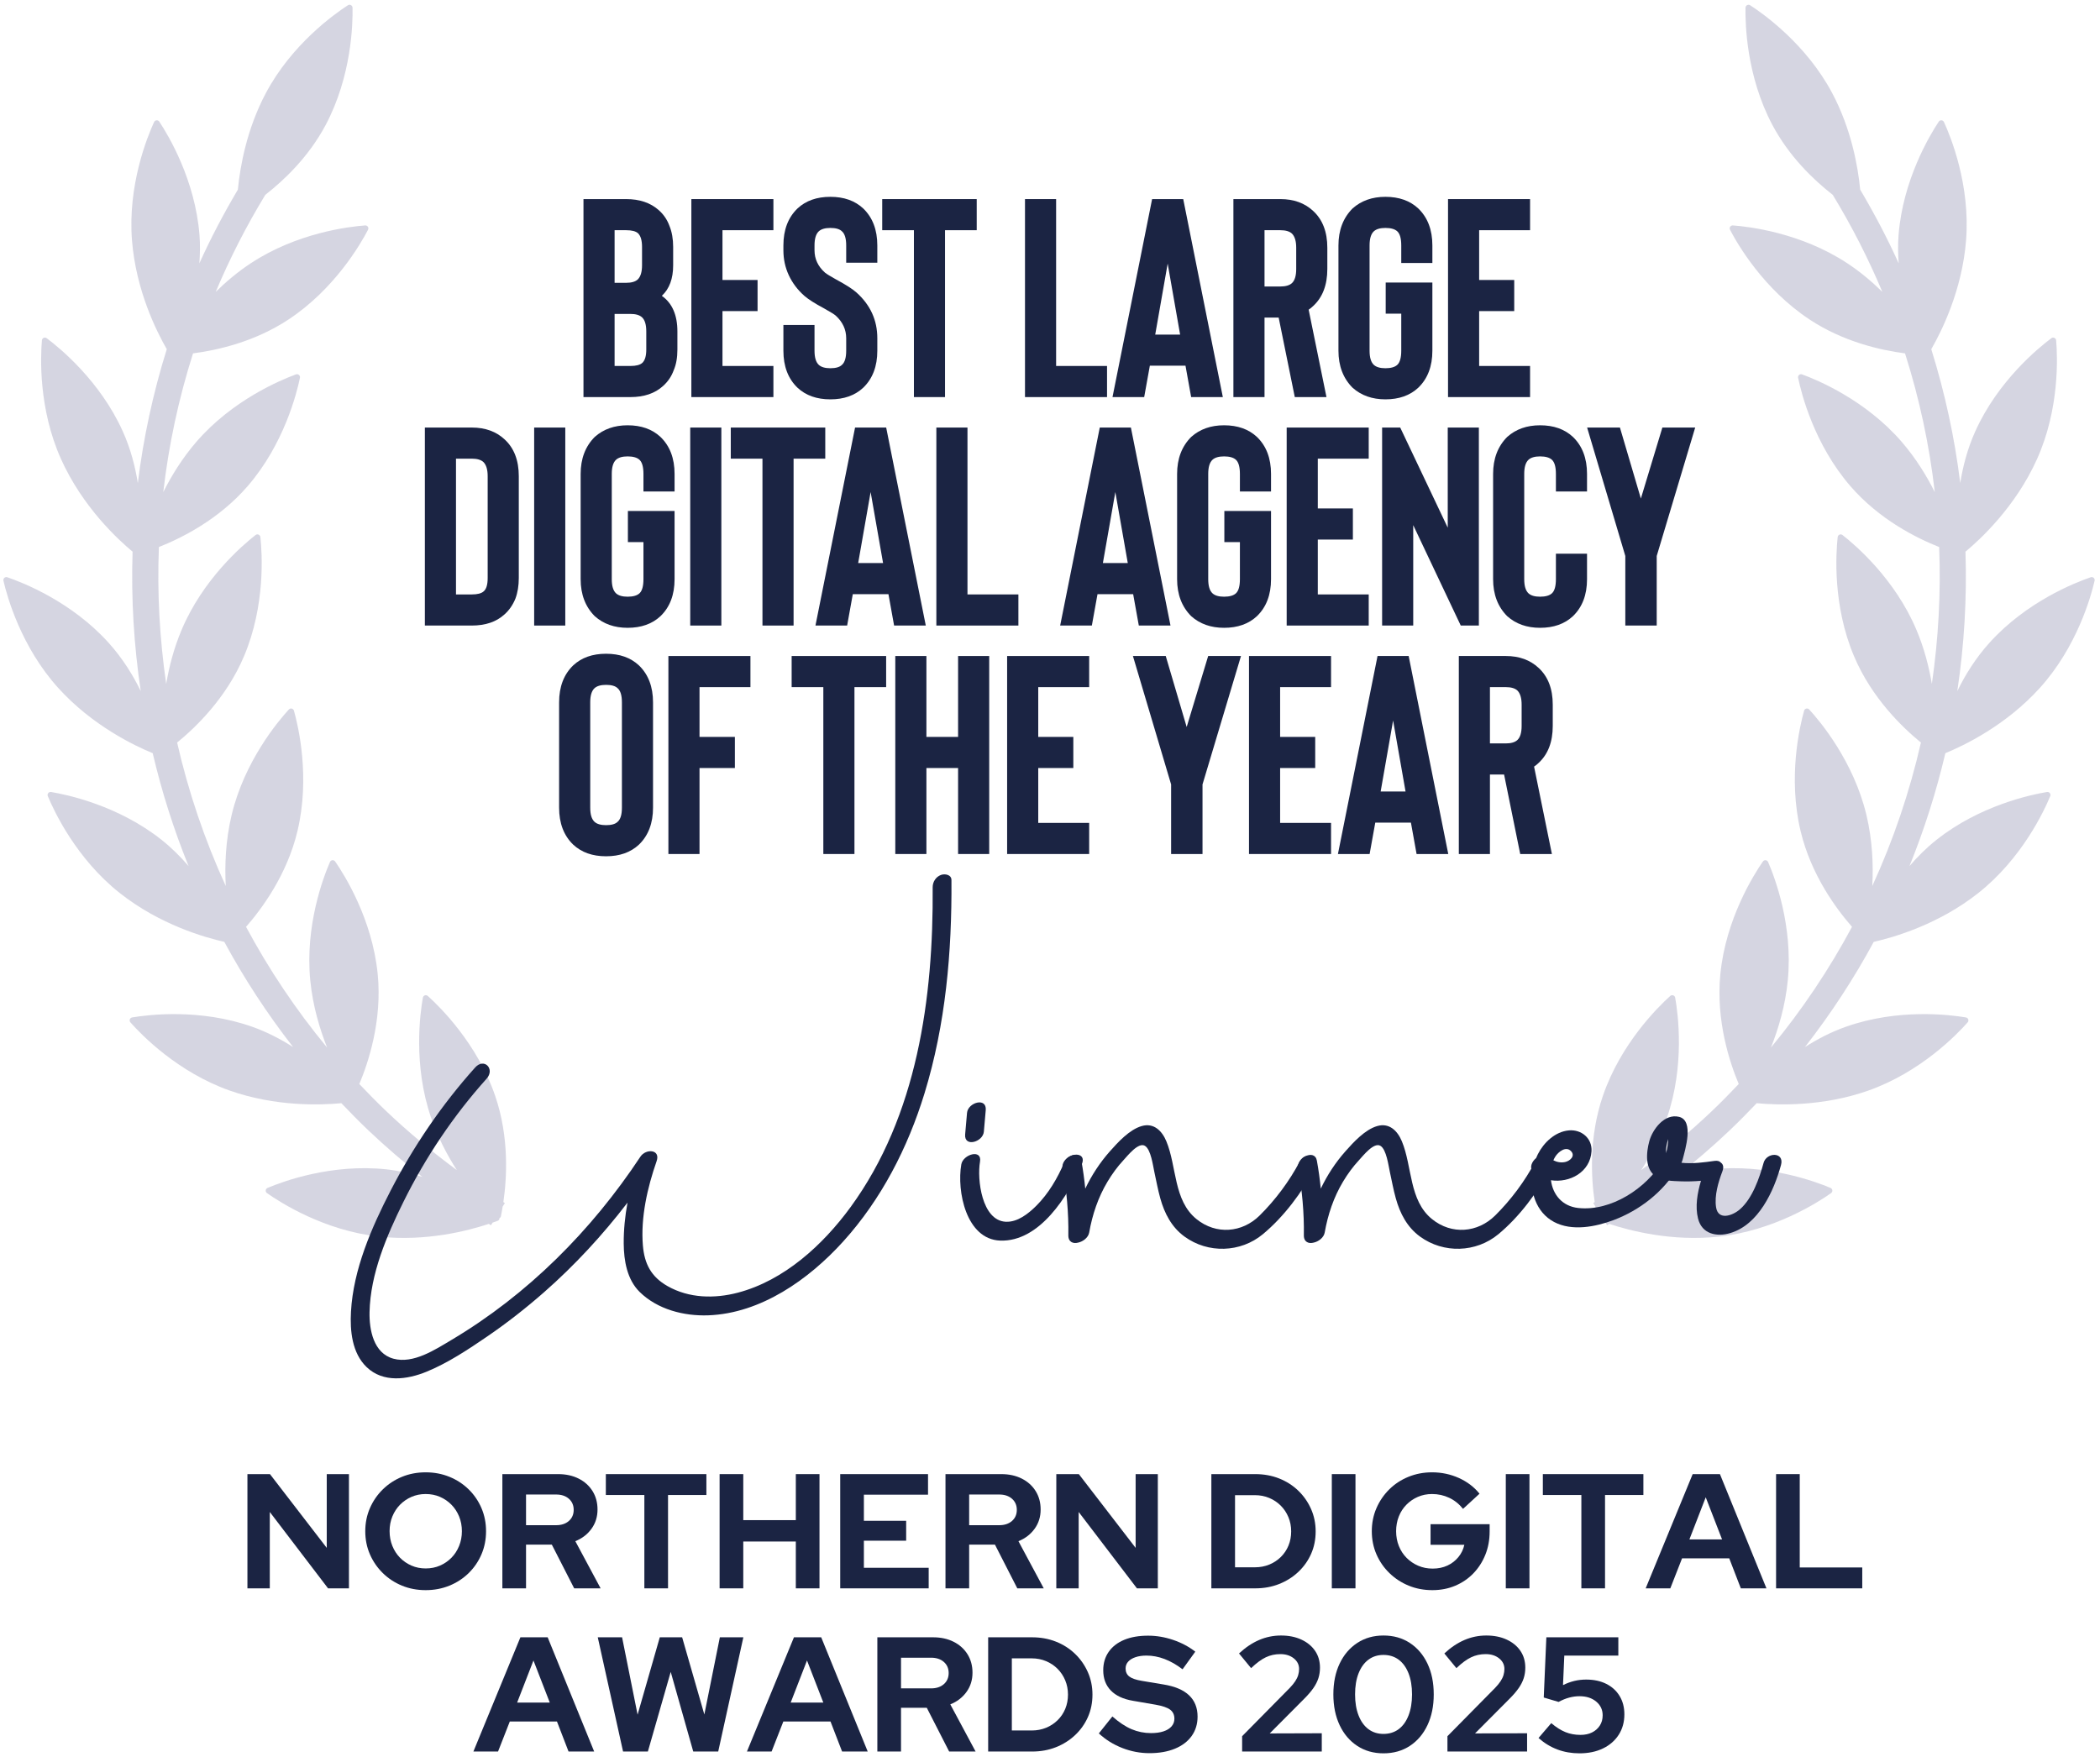
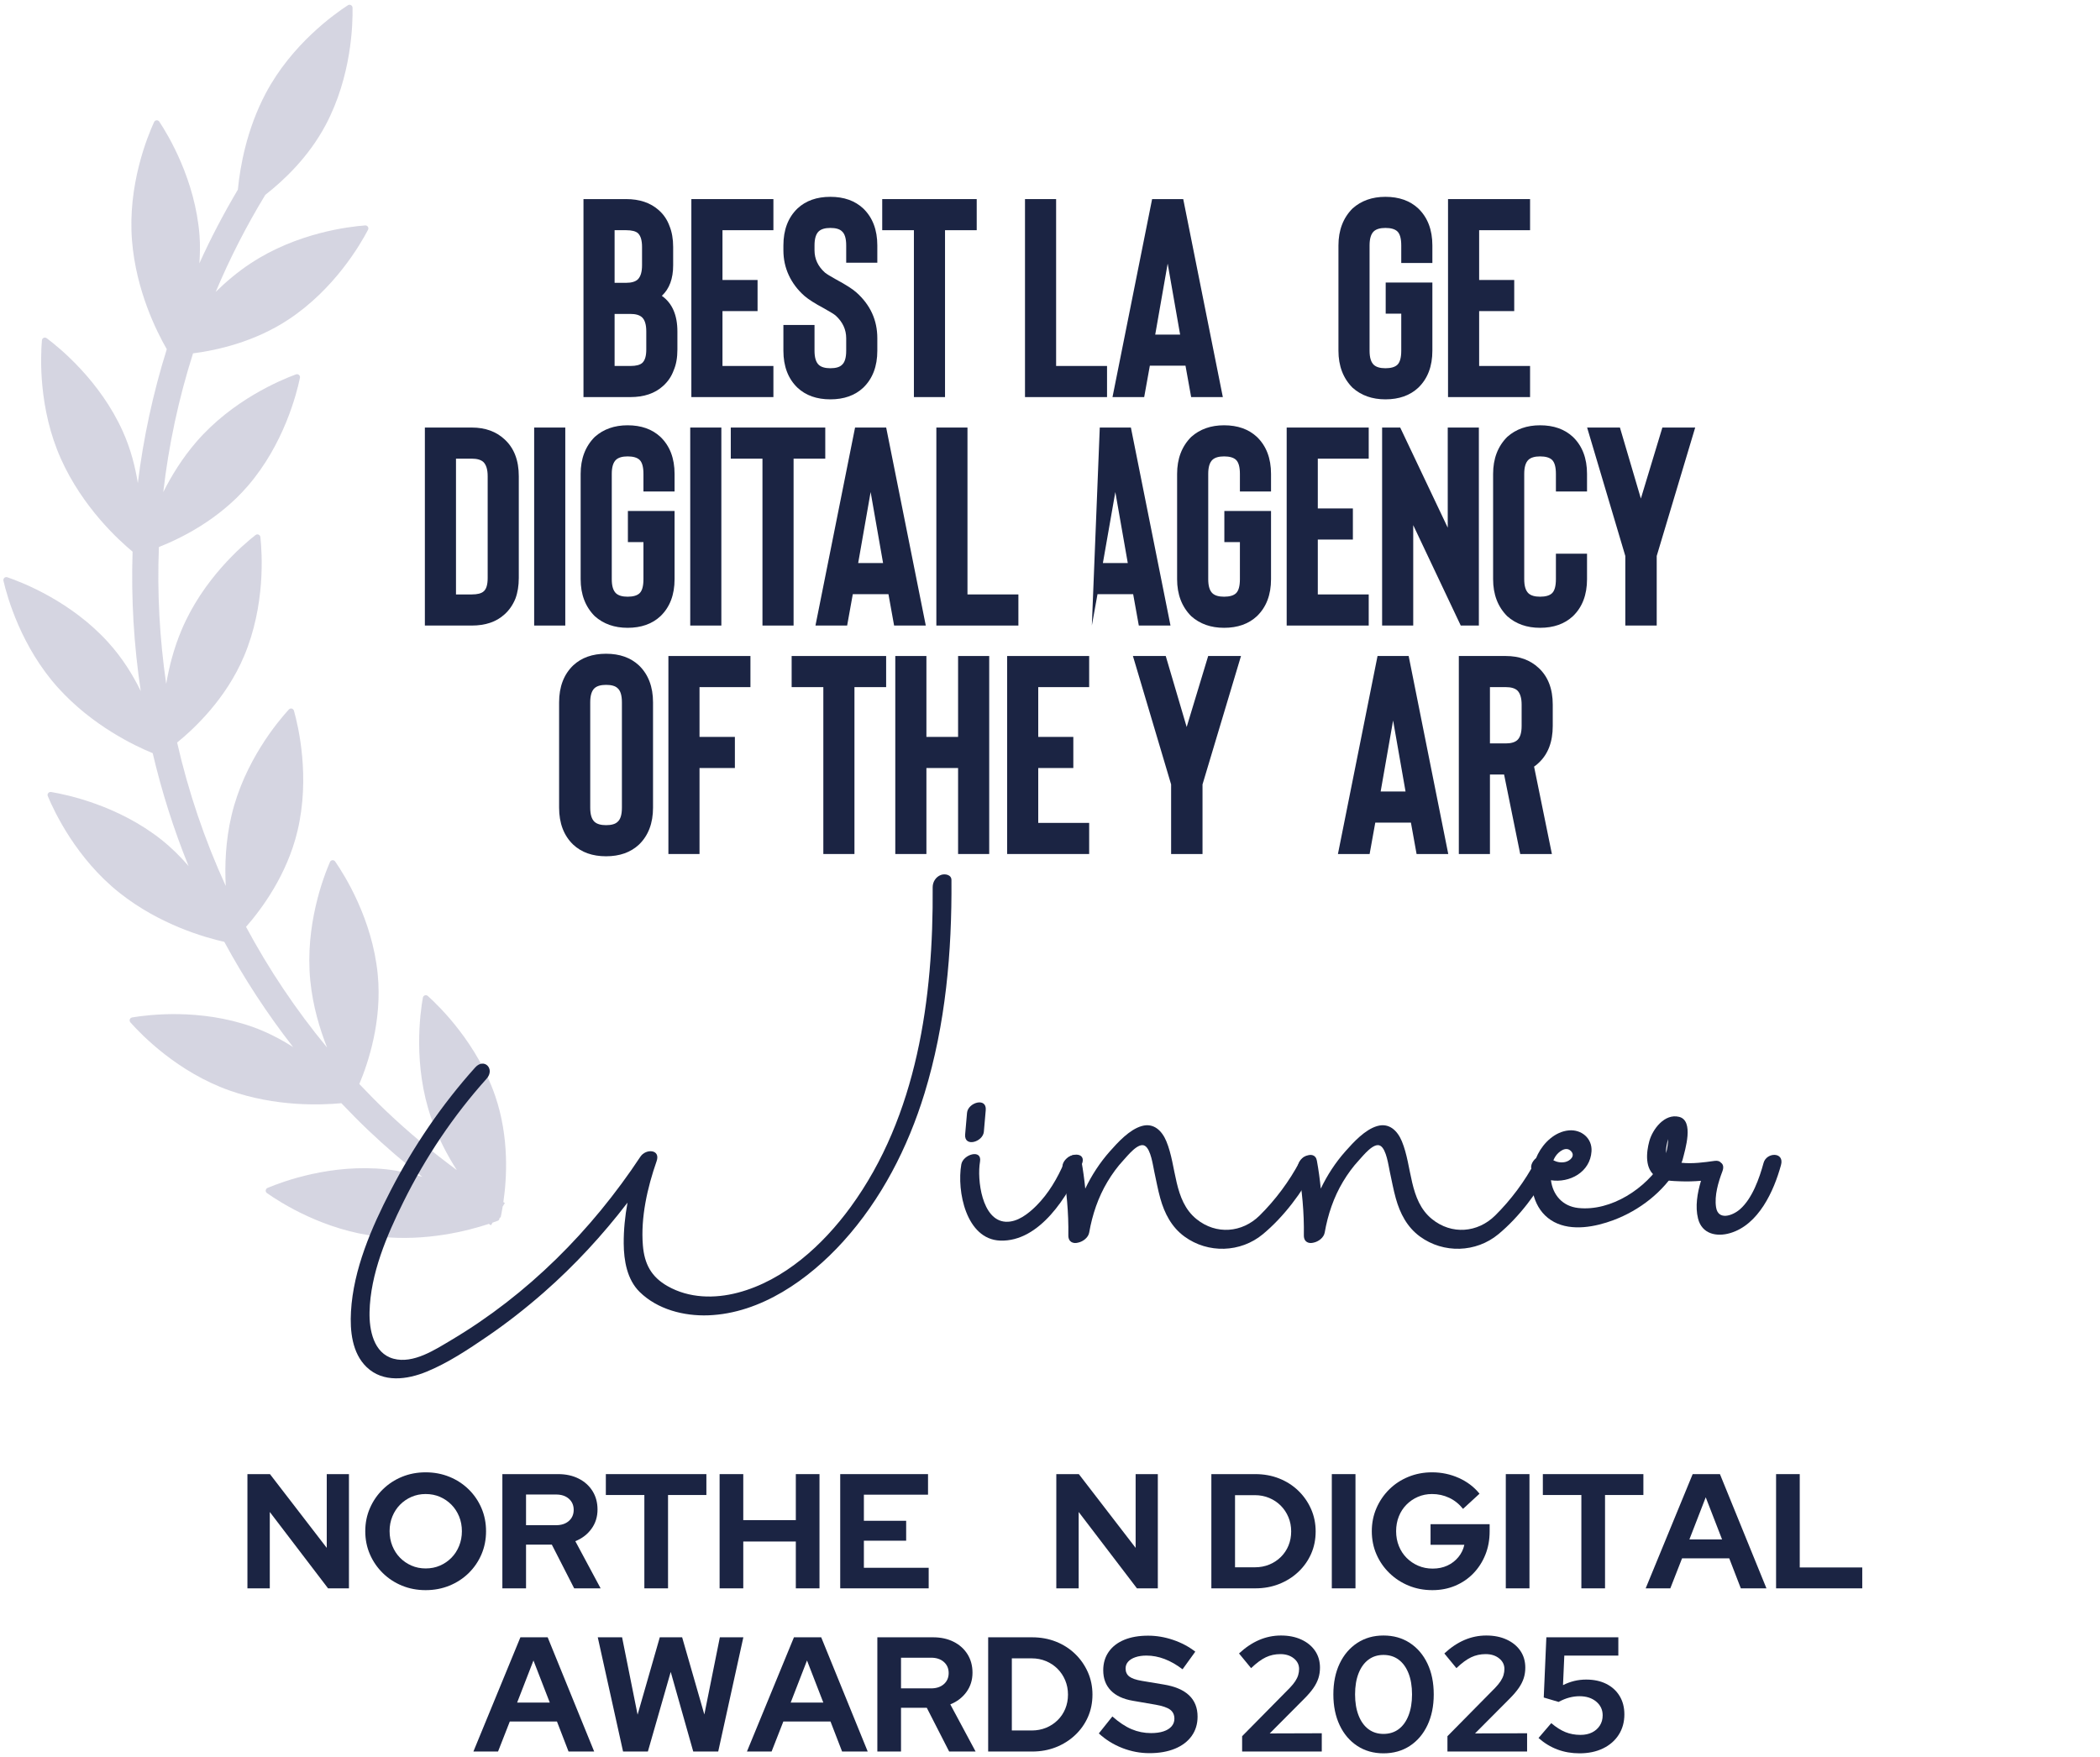
<svg xmlns="http://www.w3.org/2000/svg" width="386px" height="323px" viewBox="0 0 386 323" version="1.1">
  <title>WHITE_NDA_Best-Large-Digital-Agency-of-the-Year-2025</title>
  <g id="2025" stroke="none" stroke-width="1" fill="none" fill-rule="evenodd">
    <g id="WHITE_NDA_Best-Large-Digital-Agency-of-the-Year-2025" transform="translate(-57, -50)">
      <g transform="translate(2.62, 40.877)">
        <g id="Feathers" opacity="0.5" transform="translate(-0.62, -0.877)" fill="#ACABC3">
          <path d="M63.585,72.175 C65.998,73.978 73.413,80.049 77.579,89.32 C79.021,92.532 79.849,95.779 80.333,98.801 C81.355,90.502 83.132,82.27 85.655,74.194 C83.81,70.999 79.98,63.393 79.259,54.164 C78.465,44.038 82.065,35.171 83.321,32.44 C83.5,32.043 84.042,31.999 84.284,32.364 C85.948,34.878 90.879,43.085 91.668,53.212 C91.813,54.999 91.763,56.719 91.649,58.404 C93.729,53.799 96.104,49.284 98.72,44.864 C99.142,40.543 100.361,33.722 103.863,27.119 C108.626,18.155 116.418,12.603 118.945,10.966 C119.311,10.731 119.786,10.983 119.801,11.419 C119.86,14.431 119.624,23.995 114.868,32.963 C111.77,38.796 107.274,43.082 103.769,45.818 C100.251,51.593 97.219,57.554 94.655,63.648 C96.531,61.818 98.659,59.996 101.123,58.379 C109.606,52.795 119.115,51.664 122.118,51.443 C122.55,51.408 122.849,51.864 122.646,52.246 C121.257,54.913 116.462,63.192 107.978,68.771 C101.767,72.863 94.924,74.387 90.482,74.963 C87.823,83.323 86,91.862 85.012,100.465 C86.51,97.476 88.484,94.252 91.099,91.219 C97.738,83.541 106.575,79.861 109.403,78.827 C109.811,78.677 110.222,79.034 110.133,79.46 C109.523,82.404 107.169,91.677 100.532,99.36 C95.168,105.574 88.231,108.976 84.208,110.565 C83.871,118.988 84.341,127.414 85.549,135.733 C86.074,132.618 86.941,129.203 88.385,125.784 C92.329,116.432 99.597,110.211 101.97,108.36 C102.311,108.091 102.808,108.301 102.861,108.735 C103.184,111.725 103.807,121.279 99.857,130.633 C96.593,138.372 90.861,143.819 87.558,146.509 C89.625,155.546 92.608,164.392 96.497,172.881 C96.297,169.09 96.454,164.558 97.568,159.859 C99.917,149.983 106.06,142.646 108.091,140.431 C108.383,140.109 108.911,140.234 109.031,140.654 C109.845,143.551 112.03,152.872 109.684,162.75 C107.754,170.878 103.046,177.173 100.226,180.388 C104.4,188.181 109.369,195.621 115.122,202.577 C113.752,199.119 112.494,194.922 112.034,190.277 C111.034,180.168 114.449,171.231 115.648,168.474 C115.818,168.07 116.361,168.018 116.607,168.376 C118.324,170.855 123.425,178.959 124.425,189.068 C125.281,197.695 122.658,205.458 121.047,209.282 C122.677,211.005 124.342,212.7 126.077,214.349 C130.121,218.195 134.446,221.766 138.966,225.104 C137.207,222.363 135.492,219.122 134.236,215.467 C130.931,205.86 132.198,196.373 132.726,193.414 C132.803,192.984 133.314,192.808 133.639,193.097 C135.878,195.115 142.707,201.829 146.01,211.439 C148.637,219.085 148.158,226.668 147.524,230.984 C147.613,231.04 147.704,231.106 147.796,231.163 L147.399,231.798 C147.274,232.552 147.154,233.218 147.053,233.678 C147.022,233.809 146.909,233.857 146.817,233.931 C146.81,234.14 146.716,234.341 146.49,234.427 C146.24,234.521 145.89,234.643 145.545,234.765 L145.24,235.252 C145.109,235.17 144.984,235.078 144.853,234.997 C141.036,236.264 133.317,238.272 124.708,237.341 C114.606,236.25 106.537,231.081 104.075,229.342 C103.72,229.093 103.778,228.556 104.178,228.383 C106.95,227.213 115.924,223.883 126.028,224.971 C128.357,225.225 130.558,225.727 132.623,226.353 C129.201,223.656 125.892,220.828 122.754,217.844 C121.029,216.202 119.369,214.519 117.746,212.809 C113.869,213.179 105.624,213.454 97.214,210.486 C87.624,207.095 80.965,200.21 78.971,197.954 C78.682,197.628 78.859,197.12 79.289,197.043 C82.259,196.542 91.76,195.366 101.343,198.752 C104.139,199.74 106.637,201.064 108.873,202.488 C104.093,196.35 99.867,189.879 96.228,183.148 C92.774,182.376 84.386,180.028 76.965,174.136 C69,167.816 64.941,159.14 63.789,156.36 C63.621,155.959 63.959,155.533 64.387,155.6 C67.359,156.093 76.732,158.075 84.697,164.394 C86.583,165.89 88.217,167.539 89.659,169.213 C86.92,162.462 84.729,155.521 83.066,148.464 C79.697,147.082 71.953,143.389 65.697,136.464 C58.883,128.922 56.312,119.702 55.635,116.768 C55.536,116.342 55.934,115.982 56.348,116.122 C59.197,117.097 68.121,120.59 74.933,128.136 C77.51,130.983 79.436,134.106 80.872,137.05 C79.6,128.578 79.089,119.998 79.37,111.418 C76.77,109.265 70.191,103.243 66.219,94.398 C62.05,85.13 62.449,75.568 62.704,72.571 C62.744,72.136 63.236,71.916 63.585,72.175" id="Fill-1" />
-           <path d="M355.586,72.175 C357.999,73.978 365.414,80.049 369.58,89.32 C371.022,92.532 371.85,95.779 372.334,98.801 C373.356,90.502 375.133,82.27 377.656,74.194 C375.811,70.999 371.981,63.393 371.26,54.164 C370.466,44.038 374.066,35.171 375.322,32.44 C375.501,32.043 376.043,31.999 376.285,32.364 C377.949,34.878 382.88,43.085 383.669,53.212 C383.814,54.999 383.764,56.719 383.65,58.404 C385.73,53.799 388.105,49.284 390.721,44.864 C391.143,40.543 392.362,33.722 395.864,27.119 C400.627,18.155 408.419,12.603 410.946,10.966 C411.312,10.731 411.787,10.983 411.802,11.419 C411.861,14.431 411.625,23.995 406.869,32.963 C403.771,38.796 399.275,43.082 395.77,45.818 C392.252,51.593 389.22,57.554 386.656,63.648 C388.532,61.818 390.66,59.996 393.124,58.379 C401.607,52.795 411.116,51.664 414.119,51.443 C414.551,51.408 414.85,51.864 414.647,52.246 C413.258,54.913 408.463,63.192 399.979,68.771 C393.768,72.863 386.925,74.387 382.483,74.963 C379.824,83.323 378.001,91.862 377.013,100.465 C378.511,97.476 380.485,94.252 383.1,91.219 C389.739,83.541 398.576,79.861 401.404,78.827 C401.812,78.677 402.223,79.034 402.134,79.46 C401.524,82.404 399.17,91.677 392.533,99.36 C387.169,105.574 380.232,108.976 376.209,110.565 C375.872,118.988 376.342,127.414 377.55,135.733 C378.075,132.618 378.942,129.203 380.386,125.784 C384.33,116.432 391.598,110.211 393.971,108.36 C394.312,108.091 394.809,108.301 394.862,108.735 C395.185,111.725 395.808,121.279 391.858,130.633 C388.594,138.372 382.862,143.819 379.559,146.509 C381.626,155.546 384.609,164.392 388.498,172.881 C388.298,169.09 388.455,164.558 389.569,159.859 C391.918,149.983 398.061,142.646 400.092,140.431 C400.384,140.109 400.912,140.234 401.032,140.654 C401.846,143.551 404.031,152.872 401.685,162.75 C399.755,170.878 395.047,177.173 392.227,180.388 C396.401,188.181 401.37,195.621 407.123,202.577 C405.753,199.119 404.495,194.922 404.035,190.277 C403.035,180.168 406.45,171.231 407.649,168.474 C407.819,168.07 408.362,168.018 408.608,168.376 C410.325,170.855 415.426,178.959 416.426,189.068 C417.282,197.695 414.659,205.458 413.048,209.282 C414.678,211.005 416.343,212.7 418.078,214.349 C422.122,218.195 426.447,221.766 430.967,225.104 C429.208,222.363 427.493,219.122 426.237,215.467 C422.932,205.86 424.199,196.373 424.727,193.414 C424.804,192.984 425.315,192.808 425.64,193.097 C427.879,195.115 434.708,201.829 438.011,211.439 C440.638,219.085 440.159,226.668 439.525,230.984 C439.614,231.04 439.705,231.106 439.797,231.163 L439.4,231.798 C439.275,232.552 439.155,233.218 439.054,233.678 C439.023,233.809 438.91,233.857 438.818,233.931 C438.811,234.14 438.717,234.341 438.491,234.427 C438.241,234.521 437.891,234.643 437.546,234.765 L437.241,235.252 C437.11,235.17 436.985,235.078 436.854,234.997 C433.037,236.264 425.318,238.272 416.709,237.341 C406.607,236.25 398.538,231.081 396.076,229.342 C395.721,229.093 395.779,228.556 396.179,228.383 C398.951,227.213 407.925,223.883 418.029,224.971 C420.358,225.225 422.559,225.727 424.624,226.353 C421.202,223.656 417.893,220.828 414.755,217.844 C413.03,216.202 411.37,214.519 409.747,212.809 C405.87,213.179 397.625,213.454 389.215,210.486 C379.625,207.095 372.966,200.21 370.972,197.954 C370.683,197.628 370.86,197.12 371.29,197.043 C374.26,196.542 383.761,195.366 393.344,198.752 C396.14,199.74 398.638,201.064 400.874,202.488 C396.094,196.35 391.868,189.879 388.229,183.148 C384.775,182.376 376.387,180.028 368.966,174.136 C361.001,167.816 356.942,159.14 355.79,156.36 C355.622,155.959 355.96,155.533 356.388,155.6 C359.36,156.093 368.733,158.075 376.698,164.394 C378.584,165.89 380.218,167.539 381.66,169.213 C378.921,162.462 376.73,155.521 375.067,148.464 C371.698,147.082 363.954,143.389 357.698,136.464 C350.884,128.922 348.313,119.702 347.636,116.768 C347.537,116.342 347.935,115.982 348.349,116.122 C351.198,117.097 360.122,120.59 366.934,128.136 C369.511,130.983 371.437,134.106 372.873,137.05 C371.601,128.578 371.09,119.998 371.371,111.418 C368.771,109.265 362.192,103.243 358.22,94.398 C354.051,85.13 354.45,75.568 354.705,72.571 C354.745,72.136 355.237,71.916 355.586,72.175" id="Fill-1" transform="translate(393.822, 124.228) scale(-1, 1) translate(-393.822, -124.228)" />
        </g>
        <g id="Northern-Digital-Awa" transform="translate(87.38, 275.123)" fill="#1B2443" fill-rule="nonzero">
          <polygon id="Path" points="12.48 26 12.48 5 16.62 5 27.06 18.56 27.06 5 31.14 5 31.14 26 27.3 26 16.59 11.96 16.59 26" />
          <path d="M45.24,26.33 C43.68,26.33 42.23,26.055 40.89,25.505 C39.55,24.955 38.375,24.185 37.365,23.195 C36.355,22.205 35.565,21.055 34.995,19.745 C34.425,18.435 34.14,17.02 34.14,15.5 C34.14,13.98 34.425,12.565 34.995,11.255 C35.565,9.945 36.355,8.795 37.365,7.805 C38.375,6.815 39.55,6.045 40.89,5.495 C42.23,4.945 43.68,4.67 45.24,4.67 C46.8,4.67 48.255,4.945 49.605,5.495 C50.955,6.045 52.135,6.815 53.145,7.805 C54.155,8.795 54.94,9.945 55.5,11.255 C56.06,12.565 56.34,13.98 56.34,15.5 C56.34,17.02 56.06,18.435 55.5,19.745 C54.94,21.055 54.155,22.205 53.145,23.195 C52.135,24.185 50.955,24.955 49.605,25.505 C48.255,26.055 46.8,26.33 45.24,26.33 Z M45.24,22.34 C46.2,22.34 47.08,22.165 47.88,21.815 C48.68,21.465 49.38,20.985 49.98,20.375 C50.58,19.765 51.05,19.04 51.39,18.2 C51.73,17.36 51.9,16.46 51.9,15.5 C51.9,14.52 51.73,13.615 51.39,12.785 C51.05,11.955 50.58,11.235 49.98,10.625 C49.38,10.015 48.68,9.535 47.88,9.185 C47.08,8.835 46.2,8.66 45.24,8.66 C44.3,8.66 43.43,8.835 42.63,9.185 C41.83,9.535 41.13,10.015 40.53,10.625 C39.93,11.235 39.46,11.955 39.12,12.785 C38.78,13.615 38.61,14.51 38.61,15.47 C38.61,16.45 38.78,17.36 39.12,18.2 C39.46,19.04 39.93,19.765 40.53,20.375 C41.13,20.985 41.83,21.465 42.63,21.815 C43.43,22.165 44.3,22.34 45.24,22.34 Z" id="Shape" />
          <path d="M59.34,26 L59.34,5 L69.6,5 C71.02,5 72.275,5.275 73.365,5.825 C74.455,6.375 75.305,7.14 75.915,8.12 C76.525,9.1 76.83,10.23 76.83,11.51 C76.83,12.85 76.46,14.03 75.72,15.05 C74.98,16.07 73.99,16.83 72.75,17.33 L77.4,26 L72.54,26 L68.43,17.96 L63.69,17.96 L63.69,26 L59.34,26 Z M63.69,14.39 L69.21,14.39 C70.19,14.39 70.975,14.13 71.565,13.61 C72.155,13.09 72.45,12.41 72.45,11.57 C72.45,10.73 72.155,10.05 71.565,9.53 C70.975,9.01 70.19,8.75 69.21,8.75 L63.69,8.75 L63.69,14.39 Z" id="Shape" />
          <polygon id="Path" points="85.44 26 85.44 8.84 78.36 8.84 78.36 5 96.84 5 96.84 8.84 89.79 8.84 89.79 26" />
          <polygon id="Path" points="99.27 26 99.27 5 103.62 5 103.62 13.46 113.28 13.46 113.28 5 117.63 5 117.63 26 113.28 26 113.28 17.39 103.62 17.39 103.62 26" />
          <polygon id="Path" points="121.44 26 121.44 5 137.58 5 137.58 8.78 125.79 8.78 125.79 13.58 133.56 13.58 133.56 17.24 125.79 17.24 125.79 22.22 137.7 22.22 137.7 26" />
-           <path d="M140.79,26 L140.79,5 L151.05,5 C152.47,5 153.725,5.275 154.815,5.825 C155.905,6.375 156.755,7.14 157.365,8.12 C157.975,9.1 158.28,10.23 158.28,11.51 C158.28,12.85 157.91,14.03 157.17,15.05 C156.43,16.07 155.44,16.83 154.2,17.33 L158.85,26 L153.99,26 L149.88,17.96 L145.14,17.96 L145.14,26 L140.79,26 Z M145.14,14.39 L150.66,14.39 C151.64,14.39 152.425,14.13 153.015,13.61 C153.605,13.09 153.9,12.41 153.9,11.57 C153.9,10.73 153.605,10.05 153.015,9.53 C152.425,9.01 151.64,8.75 150.66,8.75 L145.14,8.75 L145.14,14.39 Z" id="Shape" />
          <polygon id="Path" points="161.16 26 161.16 5 165.3 5 175.74 18.56 175.74 5 179.82 5 179.82 26 175.98 26 165.27 11.96 165.27 26" />
          <path d="M194.01,22.13 L197.67,22.13 C198.61,22.13 199.485,21.965 200.295,21.635 C201.105,21.305 201.815,20.84 202.425,20.24 C203.035,19.64 203.505,18.94 203.835,18.14 C204.165,17.34 204.33,16.47 204.33,15.53 C204.33,14.59 204.16,13.715 203.82,12.905 C203.48,12.095 203.01,11.39 202.41,10.79 C201.81,10.19 201.105,9.72 200.295,9.38 C199.485,9.04 198.61,8.87 197.67,8.87 L194.01,8.87 L194.01,22.13 Z M189.66,26 L189.66,5 L197.73,5 C199.31,5 200.77,5.265 202.11,5.795 C203.45,6.325 204.62,7.07 205.62,8.03 C206.62,8.99 207.405,10.11 207.975,11.39 C208.545,12.67 208.83,14.05 208.83,15.53 C208.83,17.03 208.55,18.41 207.99,19.67 C207.43,20.93 206.645,22.035 205.635,22.985 C204.625,23.935 203.45,24.675 202.11,25.205 C200.77,25.735 199.31,26 197.73,26 L189.66,26 Z" id="Shape" />
          <polygon id="Path" points="211.8 26 211.8 5 216.15 5 216.15 26" />
          <path d="M230.28,26.33 C228.72,26.33 227.27,26.055 225.93,25.505 C224.59,24.955 223.41,24.185 222.39,23.195 C221.37,22.205 220.575,21.055 220.005,19.745 C219.435,18.435 219.15,17.02 219.15,15.5 C219.15,13.98 219.435,12.565 220.005,11.255 C220.575,9.945 221.36,8.795 222.36,7.805 C223.36,6.815 224.535,6.045 225.885,5.495 C227.235,4.945 228.68,4.67 230.22,4.67 C231.96,4.67 233.6,5.015 235.14,5.705 C236.68,6.395 237.95,7.36 238.95,8.6 L235.92,11.39 C235.2,10.49 234.35,9.81 233.37,9.35 C232.39,8.89 231.34,8.66 230.22,8.66 C229.28,8.66 228.41,8.835 227.61,9.185 C226.81,9.535 226.11,10.015 225.51,10.625 C224.91,11.235 224.445,11.955 224.115,12.785 C223.785,13.615 223.62,14.52 223.62,15.5 C223.62,16.48 223.79,17.39 224.13,18.23 C224.47,19.07 224.945,19.795 225.555,20.405 C226.165,21.015 226.875,21.495 227.685,21.845 C228.495,22.195 229.38,22.37 230.34,22.37 C231.34,22.37 232.24,22.185 233.04,21.815 C233.84,21.445 234.515,20.925 235.065,20.255 C235.615,19.585 235.98,18.83 236.16,17.99 L229.95,17.99 L229.95,14.21 L240.81,14.21 L240.81,15.53 C240.81,17.09 240.545,18.525 240.015,19.835 C239.485,21.145 238.75,22.285 237.81,23.255 C236.87,24.225 235.76,24.98 234.48,25.52 C233.2,26.06 231.8,26.33 230.28,26.33 Z" id="Path" />
          <polygon id="Path" points="243.78 26 243.78 5 248.13 5 248.13 26" />
          <polygon id="Path" points="257.67 26 257.67 8.84 250.59 8.84 250.59 5 269.07 5 269.07 8.84 262.02 8.84 262.02 26" />
          <path d="M269.49,26 L278.13,5 L283.14,5 L291.69,26 L286.98,26 L284.85,20.48 L276.18,20.48 L274.02,26 L269.49,26 Z M277.53,17 L283.53,17 L280.53,9.26 L277.53,17 Z" id="Shape" />
          <polygon id="Path" points="293.46 26 293.46 5 297.81 5 297.81 22.16 309.3 22.16 309.3 26" />
          <path d="M54.015,56 L62.655,35 L67.665,35 L76.215,56 L71.505,56 L69.375,50.48 L60.705,50.48 L58.545,56 L54.015,56 Z M62.055,47 L68.055,47 L65.055,39.26 L62.055,47 Z" id="Shape" />
          <polygon id="Path" points="81.525 56 76.875 35 81.345 35 84.195 49.22 88.275 35 92.385 35 96.465 49.19 99.315 35 103.635 35 99.015 56 94.425 56 90.285 41.36 86.085 56" />
          <path d="M104.295,56 L112.935,35 L117.945,35 L126.495,56 L121.785,56 L119.655,50.48 L110.985,50.48 L108.825,56 L104.295,56 Z M112.335,47 L118.335,47 L115.335,39.26 L112.335,47 Z" id="Shape" />
          <path d="M128.265,56 L128.265,35 L138.525,35 C139.945,35 141.2,35.275 142.29,35.825 C143.38,36.375 144.23,37.14 144.84,38.12 C145.45,39.1 145.755,40.23 145.755,41.51 C145.755,42.85 145.385,44.03 144.645,45.05 C143.905,46.07 142.915,46.83 141.675,47.33 L146.325,56 L141.465,56 L137.355,47.96 L132.615,47.96 L132.615,56 L128.265,56 Z M132.615,44.39 L138.135,44.39 C139.115,44.39 139.9,44.13 140.49,43.61 C141.08,43.09 141.375,42.41 141.375,41.57 C141.375,40.73 141.08,40.05 140.49,39.53 C139.9,39.01 139.115,38.75 138.135,38.75 L132.615,38.75 L132.615,44.39 Z" id="Shape" />
          <path d="M152.985,52.13 L156.645,52.13 C157.585,52.13 158.46,51.965 159.27,51.635 C160.08,51.305 160.79,50.84 161.4,50.24 C162.01,49.64 162.48,48.94 162.81,48.14 C163.14,47.34 163.305,46.47 163.305,45.53 C163.305,44.59 163.135,43.715 162.795,42.905 C162.455,42.095 161.985,41.39 161.385,40.79 C160.785,40.19 160.08,39.72 159.27,39.38 C158.46,39.04 157.585,38.87 156.645,38.87 L152.985,38.87 L152.985,52.13 Z M148.635,56 L148.635,35 L156.705,35 C158.285,35 159.745,35.265 161.085,35.795 C162.425,36.325 163.595,37.07 164.595,38.03 C165.595,38.99 166.38,40.11 166.95,41.39 C167.52,42.67 167.805,44.05 167.805,45.53 C167.805,47.03 167.525,48.41 166.965,49.67 C166.405,50.93 165.62,52.035 164.61,52.985 C163.6,53.935 162.425,54.675 161.085,55.205 C159.745,55.735 158.285,56 156.705,56 L148.635,56 Z" id="Shape" />
          <path d="M178.275,56.3 C176.575,56.3 174.915,55.985 173.295,55.355 C171.675,54.725 170.235,53.83 168.975,52.67 L171.465,49.55 C172.685,50.63 173.86,51.41 174.99,51.89 C176.12,52.37 177.315,52.61 178.575,52.61 C179.455,52.61 180.215,52.505 180.855,52.295 C181.495,52.085 181.99,51.78 182.34,51.38 C182.69,50.98 182.865,50.51 182.865,49.97 C182.865,49.25 182.605,48.695 182.085,48.305 C181.565,47.915 180.675,47.61 179.415,47.39 L175.245,46.67 C173.465,46.37 172.11,45.74 171.18,44.78 C170.25,43.82 169.785,42.58 169.785,41.06 C169.785,39.76 170.12,38.63 170.79,37.67 C171.46,36.71 172.41,35.975 173.64,35.465 C174.87,34.955 176.335,34.7 178.035,34.7 C179.575,34.7 181.11,34.96 182.64,35.48 C184.17,36 185.525,36.72 186.705,37.64 L184.365,40.88 C182.165,39.2 179.955,38.36 177.735,38.36 C176.955,38.36 176.275,38.46 175.695,38.66 C175.115,38.86 174.67,39.135 174.36,39.485 C174.05,39.835 173.895,40.25 173.895,40.73 C173.895,41.37 174.125,41.865 174.585,42.215 C175.045,42.565 175.815,42.83 176.895,43.01 L180.855,43.67 C182.955,44.01 184.525,44.675 185.565,45.665 C186.605,46.655 187.125,47.96 187.125,49.58 C187.125,50.94 186.765,52.125 186.045,53.135 C185.325,54.145 184.3,54.925 182.97,55.475 C181.64,56.025 180.075,56.3 178.275,56.3 Z" id="Path" />
          <path d="M195.315,56 L195.315,53.18 L204.075,44.3 C204.495,43.86 204.83,43.45 205.08,43.07 C205.33,42.69 205.51,42.315 205.62,41.945 C205.73,41.575 205.785,41.2 205.785,40.82 C205.785,40.04 205.46,39.39 204.81,38.87 C204.16,38.35 203.335,38.09 202.335,38.09 C201.375,38.09 200.485,38.285 199.665,38.675 C198.845,39.065 197.945,39.73 196.965,40.67 L194.745,37.97 C195.925,36.87 197.155,36.045 198.435,35.495 C199.715,34.945 201.055,34.67 202.455,34.67 C203.875,34.67 205.125,34.92 206.205,35.42 C207.285,35.92 208.125,36.61 208.725,37.49 C209.325,38.37 209.625,39.4 209.625,40.58 C209.625,41.26 209.53,41.9 209.34,42.5 C209.15,43.1 208.845,43.705 208.425,44.315 C208.005,44.925 207.445,45.58 206.745,46.28 L200.385,52.67 L209.955,52.64 L209.955,56 L195.315,56 Z" id="Path" />
          <path d="M221.295,56.33 C219.475,56.33 217.87,55.875 216.48,54.965 C215.09,54.055 214.01,52.785 213.24,51.155 C212.47,49.525 212.085,47.64 212.085,45.5 C212.085,43.34 212.47,41.45 213.24,39.83 C214.01,38.21 215.09,36.945 216.48,36.035 C217.87,35.125 219.475,34.67 221.295,34.67 C223.135,34.67 224.75,35.125 226.14,36.035 C227.53,36.945 228.61,38.21 229.38,39.83 C230.15,41.45 230.535,43.34 230.535,45.5 C230.535,47.64 230.15,49.525 229.38,51.155 C228.61,52.785 227.53,54.055 226.14,54.965 C224.75,55.875 223.135,56.33 221.295,56.33 Z M221.295,52.76 C222.375,52.76 223.305,52.47 224.085,51.89 C224.865,51.31 225.47,50.47 225.9,49.37 C226.33,48.27 226.545,46.98 226.545,45.5 C226.545,44 226.33,42.705 225.9,41.615 C225.47,40.525 224.865,39.69 224.085,39.11 C223.305,38.53 222.375,38.24 221.295,38.24 C220.235,38.24 219.315,38.53 218.535,39.11 C217.755,39.69 217.15,40.525 216.72,41.615 C216.29,42.705 216.075,44 216.075,45.5 C216.075,46.98 216.29,48.27 216.72,49.37 C217.15,50.47 217.755,51.31 218.535,51.89 C219.315,52.47 220.235,52.76 221.295,52.76 Z" id="Shape" />
          <path d="M233.055,56 L233.055,53.18 L241.815,44.3 C242.235,43.86 242.57,43.45 242.82,43.07 C243.07,42.69 243.25,42.315 243.36,41.945 C243.47,41.575 243.525,41.2 243.525,40.82 C243.525,40.04 243.2,39.39 242.55,38.87 C241.9,38.35 241.075,38.09 240.075,38.09 C239.115,38.09 238.225,38.285 237.405,38.675 C236.585,39.065 235.685,39.73 234.705,40.67 L232.485,37.97 C233.665,36.87 234.895,36.045 236.175,35.495 C237.455,34.945 238.795,34.67 240.195,34.67 C241.615,34.67 242.865,34.92 243.945,35.42 C245.025,35.92 245.865,36.61 246.465,37.49 C247.065,38.37 247.365,39.4 247.365,40.58 C247.365,41.26 247.27,41.9 247.08,42.5 C246.89,43.1 246.585,43.705 246.165,44.315 C245.745,44.925 245.185,45.58 244.485,46.28 L238.125,52.67 L247.695,52.64 L247.695,56 L233.055,56 Z" id="Path" />
          <path d="M257.325,56.33 C254.425,56.33 251.915,55.39 249.795,53.51 L252.135,50.78 C253.035,51.54 253.905,52.09 254.745,52.43 C255.585,52.77 256.505,52.94 257.505,52.94 C258.325,52.94 259.035,52.79 259.635,52.49 C260.235,52.19 260.71,51.77 261.06,51.23 C261.41,50.69 261.585,50.06 261.585,49.34 C261.585,48.32 261.19,47.48 260.4,46.82 C259.61,46.16 258.585,45.83 257.325,45.83 C256.705,45.83 256.075,45.915 255.435,46.085 C254.795,46.255 254.145,46.52 253.485,46.88 L250.755,46.07 L251.235,35 L264.465,35 L264.465,38.36 L254.535,38.36 L254.295,43.79 C254.975,43.45 255.665,43.195 256.365,43.025 C257.065,42.855 257.795,42.77 258.555,42.77 C259.975,42.77 261.21,43.035 262.26,43.565 C263.31,44.095 264.125,44.84 264.705,45.8 C265.285,46.76 265.575,47.88 265.575,49.16 C265.575,50.58 265.23,51.83 264.54,52.91 C263.85,53.99 262.885,54.83 261.645,55.43 C260.405,56.03 258.965,56.33 257.325,56.33 Z" id="Path" />
        </g>
        <g id="Winner" transform="translate(87.38, 169.865)" fill="#1B2443" fill-rule="nonzero">
          <path d="M141.886,1.032 C141.879,0.047 140.685,-0.159 139.962,0.105 C139.004,0.454 138.427,1.397 138.434,2.38 C138.583,22.668 135.611,44.375 123.343,61.17 C118.268,68.118 111.142,74.66 102.631,76.899 C98.329,78.031 93.648,77.938 89.708,75.7 C86.685,73.984 85.45,71.602 85.168,68.215 C84.743,63.087 86.001,57.562 87.69,52.731 C88.464,50.518 85.709,50.394 84.715,51.896 C75.728,65.485 64.004,77.26 49.96,85.605 C46.984,87.373 42.973,90.031 39.322,89.04 C35.654,88.045 34.856,83.726 34.926,80.467 C35.079,73.425 38.089,66.406 41.161,60.195 C45.191,52.048 50.355,44.344 56.429,37.582 C58.051,35.777 55.994,33.662 54.345,35.498 C48.213,42.324 43.016,49.969 38.81,58.119 C35.285,64.948 31.951,72.601 31.513,80.381 C31.315,83.902 31.698,87.993 34.389,90.583 C37.432,93.51 41.857,92.892 45.437,91.418 C49.355,89.805 53.042,87.355 56.528,84.973 C60.178,82.48 63.666,79.748 66.988,76.833 C72.643,71.87 77.764,66.319 82.341,60.351 C81.883,62.85 81.627,65.381 81.645,67.879 C81.668,70.993 82.254,74.487 84.572,76.765 C87.849,79.985 92.705,81.227 97.177,81.066 C106.853,80.717 115.665,74.468 121.955,67.528 C128.988,59.77 133.873,50.239 136.93,40.271 C140.826,27.571 141.983,14.263 141.886,1.032 L141.886,1.032 Z" id="Path" />
          <path d="M162.642,52.909 C161.382,55.848 159.742,58.675 157.462,60.946 C156.025,62.376 154.025,63.969 151.871,63.864 C147.448,63.647 146.574,56.037 147.135,52.827 C147.554,50.426 144.021,51.459 143.697,53.318 C142.84,58.226 144.583,67.094 150.838,67.327 C158.111,67.598 163.398,59.012 165.845,53.306 C166.857,50.947 163.438,51.055 162.642,52.909 L162.642,52.909 Z M147.843,47.307 C147.958,45.989 148.073,44.67 148.188,43.351 C148.402,40.91 144.916,41.94 144.75,43.842 C144.635,45.161 144.519,46.48 144.404,47.798 C144.191,50.239 147.677,49.209 147.843,47.307 L147.843,47.307 Z" id="Shape" />
          <path d="M205.906,52.791 C204.002,56.401 201.43,59.853 198.529,62.72 C195.321,65.889 190.545,66.308 186.92,63.369 C182.68,59.932 183.319,53.716 181.383,49.063 C180.582,47.139 179.07,45.627 176.849,46.272 C174.616,46.919 172.512,49.218 171.015,50.907 C169.168,52.991 167.663,55.305 166.482,57.775 C166.311,56.049 166.075,54.331 165.764,52.628 C165.355,50.39 161.978,52.146 162.312,53.976 C163.053,58.03 163.434,62.221 163.371,66.34 C163.351,67.621 164.287,67.946 165.187,67.695 C166.063,67.509 167.038,66.784 167.203,65.849 C167.781,62.557 168.852,59.357 170.578,56.483 C171.423,55.076 172.387,53.745 173.506,52.543 C174.264,51.728 176.248,49.178 177.45,49.908 C178.557,50.58 178.927,53.571 179.175,54.688 C179.535,56.316 179.824,57.957 180.274,59.565 C181.05,62.344 182.352,64.86 184.724,66.588 C189.048,69.739 195.02,69.554 199.12,66.157 C202.974,62.963 206.325,58.478 208.654,54.062 C209.843,51.808 206.963,50.787 205.906,52.791 L205.906,52.791 Z" id="Path" />
          <path d="M249.196,52.791 C247.292,56.401 244.72,59.853 241.819,62.72 C238.611,65.889 233.835,66.308 230.21,63.369 C225.97,59.932 226.609,53.716 224.673,49.063 C223.872,47.139 222.36,45.627 220.139,46.272 C217.906,46.919 215.802,49.218 214.305,50.907 C212.458,52.991 210.953,55.305 209.772,57.775 C209.601,56.049 209.365,54.331 209.054,52.628 C208.645,50.39 205.268,52.146 205.602,53.976 C206.343,58.03 206.724,62.221 206.661,66.34 C206.641,67.621 207.577,67.946 208.477,67.695 C209.353,67.509 210.328,66.784 210.493,65.849 C211.071,62.557 212.142,59.357 213.868,56.483 C214.713,55.076 215.677,53.745 216.796,52.543 C217.554,51.728 219.538,49.178 220.74,49.908 C221.847,50.58 222.217,53.571 222.465,54.688 C222.825,56.316 223.114,57.957 223.564,59.565 C224.34,62.344 225.642,64.86 228.014,66.588 C232.338,69.739 238.31,69.554 242.41,66.157 C246.264,62.963 249.615,58.478 251.944,54.062 C253.133,51.808 250.253,50.787 249.196,52.791 L249.196,52.791 Z" id="Path" />
          <path d="M272.593,52.709 C269.618,57.715 263.113,61.994 257.081,61.331 C254.186,61.014 252.415,58.901 252.081,56.231 C255.479,56.762 259.295,54.775 259.536,50.909 C259.684,48.528 257.689,46.856 255.364,47.069 C252.854,47.3 250.767,49.289 249.673,51.444 C249.555,51.675 249.45,51.914 249.35,52.157 C248.583,52.791 248.122,53.831 248.686,54.553 C248.112,58.158 249.288,62.121 252.652,63.904 C255.94,65.646 260.256,64.803 263.558,63.569 C268.357,61.773 272.711,58.405 275.342,53.979 C276.652,51.774 273.745,50.771 272.593,52.709 L272.593,52.709 Z M255.755,50.868 C256.632,51.767 255.567,52.701 254.68,52.884 C253.917,53.042 253.181,52.903 252.525,52.569 C252.639,52.3 252.773,52.041 252.935,51.802 C253.475,51.007 254.819,49.908 255.755,50.868 L255.755,50.868 Z" id="Shape" />
          <path d="M291.163,53.04 C290.389,55.872 289.08,59.616 286.799,61.591 C285.431,62.774 282.802,63.673 282.427,61.185 C282.103,59.041 282.843,56.572 283.591,54.598 C283.894,53.796 283.718,53.274 283.322,53.004 C283.104,52.736 282.722,52.592 282.136,52.676 C280.288,52.94 278.06,53.244 276.065,53.018 C276.16,52.823 276.237,52.621 276.288,52.417 C276.747,50.598 278.416,45.276 275.642,44.581 C272.959,43.908 270.756,46.863 270.159,49.052 C269.592,51.132 269.298,54.225 271.408,55.565 C272.666,56.363 274.44,56.371 275.867,56.429 C277.135,56.481 278.398,56.44 279.658,56.334 C278.979,58.595 278.564,61.086 279.117,63.281 C279.829,66.112 282.518,66.696 285.049,65.941 C290.241,64.392 293.046,58.26 294.365,53.437 C295.039,50.972 291.706,51.054 291.163,53.04 L291.163,53.04 Z M273.253,51.268 C273.233,51.07 273.227,50.855 273.236,50.613 C273.244,50.396 273.388,49.345 273.625,48.658 C273.604,49.52 273.446,50.413 273.253,51.268 L273.253,51.268 Z" id="Shape" />
        </g>
        <g id="Best-Large-Digital-A" transform="translate(121.38, 40.123)" fill="#1B2443" fill-rule="nonzero">
          <path d="M48.881,42 C51.377,42 53.371,41.324 54.861,39.972 C55.763,39.175 56.421,38.204 56.837,37.06 C57.288,36.02 57.513,34.755 57.513,33.264 L57.513,29.936 C57.513,26.92 56.56,24.736 54.653,23.384 C56.04,22.101 56.733,20.229 56.733,17.768 L56.733,14.388 C56.733,12.932 56.508,11.649 56.057,10.54 C55.641,9.396 54.983,8.425 54.081,7.628 C52.556,6.276 50.563,5.6 48.101,5.6 L40.249,5.6 L40.249,42 L48.881,42 Z M45.969,26.712 L48.881,26.712 C49.852,26.712 50.563,26.92 51.013,27.336 C51.533,27.821 51.793,28.688 51.793,29.936 L51.793,33.264 C51.793,34.443 51.551,35.257 51.065,35.708 C50.649,36.089 49.921,36.28 48.881,36.28 L45.969,36.28 L45.969,26.712 Z M45.969,11.32 L48.101,11.32 C49.141,11.32 49.869,11.511 50.285,11.892 C50.771,12.377 51.013,13.209 51.013,14.388 L51.013,17.768 C51.013,18.981 50.753,19.848 50.233,20.368 C49.783,20.784 49.072,20.992 48.101,20.992 L45.969,20.992 L45.969,11.32 Z" id="Shape" />
          <polygon id="Path" points="75.159 11.32 65.799 11.32 65.799 20.472 72.247 20.472 72.247 26.192 65.799 26.192 65.799 36.28 75.159 36.28 75.159 42 60.079 42 60.079 5.6 75.159 5.6" />
          <path d="M85.628,42.416 C88.124,42.416 90.135,41.705 91.66,40.284 C93.393,38.62 94.26,36.349 94.26,33.472 L94.26,31.184 C94.26,27.856 92.977,25.048 90.412,22.76 C89.719,22.136 88.471,21.339 86.668,20.368 C85.663,19.813 84.987,19.397 84.64,19.12 C83.357,17.976 82.716,16.607 82.716,15.012 L82.716,14.128 C82.716,12.88 82.976,12.013 83.496,11.528 C83.947,11.112 84.657,10.904 85.628,10.904 C86.633,10.904 87.344,11.112 87.76,11.528 C88.28,11.979 88.54,12.845 88.54,14.128 L88.54,17.3 L94.26,17.3 L94.26,14.128 C94.26,11.251 93.393,8.98 91.66,7.316 C90.135,5.895 88.124,5.184 85.628,5.184 C83.132,5.184 81.121,5.895 79.596,7.316 C77.863,8.98 76.996,11.251 76.996,14.128 L76.996,15.012 C76.996,16.641 77.325,18.167 77.984,19.588 C78.643,21.009 79.596,22.275 80.844,23.384 C81.607,24.043 82.803,24.805 84.432,25.672 C85.611,26.331 86.339,26.781 86.616,27.024 C87.899,28.203 88.54,29.589 88.54,31.184 L88.54,33.472 C88.54,34.755 88.28,35.621 87.76,36.072 C87.344,36.488 86.633,36.696 85.628,36.696 C84.657,36.696 83.947,36.488 83.496,36.072 C82.976,35.587 82.716,34.72 82.716,33.472 L82.716,28.74 L76.996,28.74 L76.996,33.472 C76.996,36.349 77.863,38.62 79.596,40.284 C81.121,41.705 83.132,42.416 85.628,42.416 Z" id="Path" />
          <polygon id="Path" points="112.529 5.6 112.529 11.32 106.705 11.32 106.705 42 100.985 42 100.985 11.32 95.161 11.32 95.161 5.6" />
          <polygon id="Path" points="136.484 42 136.484 36.28 127.124 36.28 127.124 5.6 121.404 5.6 121.404 42" />
          <path d="M151.945,42 L150.905,36.228 L144.353,36.228 L143.313,42 L137.489,42 L144.769,5.6 L150.489,5.6 L157.769,42 L151.945,42 Z M145.341,30.508 L149.917,30.508 L147.629,17.456 L145.341,30.508 Z" id="Shape" />
-           <path d="M176.819,42 L170.995,42 L168.031,27.388 L165.431,27.388 L165.431,42 L159.711,42 L159.711,5.6 L168.343,5.6 C170.804,5.6 172.815,6.328 174.375,7.784 C176.108,9.379 176.975,11.632 176.975,14.544 L176.975,18.444 C176.975,21.391 176.108,23.661 174.375,25.256 C174.132,25.499 173.855,25.724 173.543,25.932 L176.819,42 Z M171.255,14.544 C171.255,13.331 170.995,12.464 170.475,11.944 C170.024,11.528 169.313,11.32 168.343,11.32 L165.431,11.32 L165.431,21.668 L168.343,21.668 C169.313,21.668 170.024,21.46 170.475,21.044 C170.995,20.559 171.255,19.692 171.255,18.444 L171.255,14.544 Z" id="Shape" />
          <path d="M187.652,42.416 C190.148,42.416 192.159,41.705 193.684,40.284 C195.417,38.62 196.284,36.349 196.284,33.472 L196.284,20.94 L187.704,20.94 L187.704,26.66 L190.564,26.66 L190.564,33.472 C190.564,34.755 190.321,35.621 189.836,36.072 C189.385,36.488 188.657,36.696 187.652,36.696 C186.681,36.696 185.971,36.488 185.52,36.072 C185,35.587 184.74,34.72 184.74,33.472 L184.74,14.128 C184.74,12.88 185,12.013 185.52,11.528 C185.971,11.112 186.681,10.904 187.652,10.904 C188.657,10.904 189.385,11.112 189.836,11.528 C190.321,11.979 190.564,12.845 190.564,14.128 L190.564,17.352 L196.284,17.352 L196.284,14.128 C196.284,11.251 195.417,8.98 193.684,7.316 C192.159,5.895 190.148,5.184 187.652,5.184 C185.225,5.184 183.215,5.895 181.62,7.316 C179.887,9.049 179.02,11.32 179.02,14.128 L179.02,33.472 C179.02,36.28 179.887,38.551 181.62,40.284 C183.215,41.705 185.225,42.416 187.652,42.416 Z" id="Path" />
          <polygon id="Path" points="214.241 11.32 204.881 11.32 204.881 20.472 211.329 20.472 211.329 26.192 204.881 26.192 204.881 36.28 214.241 36.28 214.241 42 199.161 42 199.161 5.6 214.241 5.6" />
          <path d="M19.727,84 C22.223,84 24.216,83.324 25.707,81.972 C26.573,81.209 27.249,80.239 27.735,79.06 C28.151,77.951 28.359,76.685 28.359,75.264 L28.359,56.544 C28.359,53.632 27.492,51.379 25.759,49.784 C24.199,48.328 22.188,47.6 19.727,47.6 L11.095,47.6 L11.095,84 L19.727,84 Z M16.815,53.32 L19.727,53.32 C20.697,53.32 21.408,53.528 21.859,53.944 C22.379,54.464 22.639,55.331 22.639,56.544 L22.639,75.264 C22.639,76.477 22.396,77.292 21.911,77.708 C21.495,78.089 20.767,78.28 19.727,78.28 L16.815,78.28 L16.815,53.32 Z" id="Shape" />
          <polygon id="Path" points="36.904 84 36.904 47.6 31.184 47.6 31.184 84" />
          <path d="M48.361,84.416 C50.857,84.416 52.868,83.705 54.393,82.284 C56.127,80.62 56.993,78.349 56.993,75.472 L56.993,62.94 L48.413,62.94 L48.413,68.66 L51.273,68.66 L51.273,75.472 C51.273,76.755 51.031,77.621 50.545,78.072 C50.095,78.488 49.367,78.696 48.361,78.696 C47.391,78.696 46.68,78.488 46.229,78.072 C45.709,77.587 45.449,76.72 45.449,75.472 L45.449,56.128 C45.449,54.88 45.709,54.013 46.229,53.528 C46.68,53.112 47.391,52.904 48.361,52.904 C49.367,52.904 50.095,53.112 50.545,53.528 C51.031,53.979 51.273,54.845 51.273,56.128 L51.273,59.352 L56.993,59.352 L56.993,56.128 C56.993,53.251 56.127,50.98 54.393,49.316 C52.868,47.895 50.857,47.184 48.361,47.184 C45.935,47.184 43.924,47.895 42.329,49.316 C40.596,51.049 39.729,53.32 39.729,56.128 L39.729,75.472 C39.729,78.28 40.596,80.551 42.329,82.284 C43.924,83.705 45.935,84.416 48.361,84.416 Z" id="Path" />
          <polygon id="Path" points="65.591 84 65.591 47.6 59.871 47.6 59.871 84" />
          <polygon id="Path" points="84.692 47.6 84.692 53.32 78.868 53.32 78.868 84 73.148 84 73.148 53.32 67.324 53.32 67.324 47.6" />
          <path d="M97.345,84 L96.305,78.228 L89.753,78.228 L88.713,84 L82.889,84 L90.169,47.6 L95.889,47.6 L103.169,84 L97.345,84 Z M90.741,72.508 L95.317,72.508 L93.029,59.456 L90.741,72.508 Z" id="Shape" />
          <polygon id="Path" points="120.191 84 120.191 78.28 110.831 78.28 110.831 47.6 105.111 47.6 105.111 84" />
-           <path d="M142.325,84 L141.285,78.228 L134.733,78.228 L133.693,84 L127.869,84 L135.149,47.6 L140.869,47.6 L148.149,84 L142.325,84 Z M135.721,72.508 L140.297,72.508 L138.009,59.456 L135.721,72.508 Z" id="Shape" />
+           <path d="M142.325,84 L141.285,78.228 L134.733,78.228 L133.693,84 L135.149,47.6 L140.869,47.6 L148.149,84 L142.325,84 Z M135.721,72.508 L140.297,72.508 L138.009,59.456 L135.721,72.508 Z" id="Shape" />
          <path d="M157.995,84.416 C160.491,84.416 162.501,83.705 164.027,82.284 C165.76,80.62 166.627,78.349 166.627,75.472 L166.627,62.94 L158.047,62.94 L158.047,68.66 L160.907,68.66 L160.907,75.472 C160.907,76.755 160.664,77.621 160.179,78.072 C159.728,78.488 159,78.696 157.995,78.696 C157.024,78.696 156.313,78.488 155.863,78.072 C155.343,77.587 155.083,76.72 155.083,75.472 L155.083,56.128 C155.083,54.88 155.343,54.013 155.863,53.528 C156.313,53.112 157.024,52.904 157.995,52.904 C159,52.904 159.728,53.112 160.179,53.528 C160.664,53.979 160.907,54.845 160.907,56.128 L160.907,59.352 L166.627,59.352 L166.627,56.128 C166.627,53.251 165.76,50.98 164.027,49.316 C162.501,47.895 160.491,47.184 157.995,47.184 C155.568,47.184 153.557,47.895 151.963,49.316 C150.229,51.049 149.363,53.32 149.363,56.128 L149.363,75.472 C149.363,78.28 150.229,80.551 151.963,82.284 C153.557,83.705 155.568,84.416 157.995,84.416 Z" id="Path" />
          <polygon id="Path" points="184.584 53.32 175.224 53.32 175.224 62.472 181.672 62.472 181.672 68.192 175.224 68.192 175.224 78.28 184.584 78.28 184.584 84 169.504 84 169.504 47.6 184.584 47.6" />
          <polygon id="Path" points="204.829 47.6 204.829 84 201.501 84 192.765 65.54 192.765 84 187.045 84 187.045 47.6 190.373 47.6 199.109 66.008 199.109 47.6" />
          <path d="M216.079,84.416 C218.575,84.416 220.585,83.705 222.111,82.284 C223.844,80.62 224.711,78.349 224.711,75.472 L224.711,70.792 L218.991,70.792 L218.991,75.472 C218.991,76.755 218.748,77.621 218.263,78.072 C217.812,78.488 217.084,78.696 216.079,78.696 C215.108,78.696 214.397,78.488 213.947,78.072 C213.427,77.587 213.167,76.72 213.167,75.472 L213.167,56.128 C213.167,54.88 213.427,54.013 213.947,53.528 C214.397,53.112 215.108,52.904 216.079,52.904 C217.084,52.904 217.812,53.112 218.263,53.528 C218.748,53.979 218.991,54.845 218.991,56.128 L218.991,59.352 L224.711,59.352 L224.711,56.128 C224.711,53.251 223.844,50.98 222.111,49.316 C220.585,47.895 218.575,47.184 216.079,47.184 C213.652,47.184 211.641,47.895 210.047,49.316 C208.313,51.049 207.447,53.32 207.447,56.128 L207.447,75.472 C207.447,78.28 208.313,80.551 210.047,82.284 C211.641,83.705 213.652,84.416 216.079,84.416 Z" id="Path" />
          <polygon id="Path" points="244.592 47.6 237.52 71.208 237.52 84 231.748 84 231.748 71.208 224.728 47.6 230.76 47.6 234.608 60.652 238.56 47.6" />
          <path d="M44.401,126.416 C46.897,126.416 48.907,125.705 50.433,124.284 C52.166,122.62 53.033,120.349 53.033,117.472 L53.033,98.128 C53.033,95.251 52.166,92.98 50.433,91.316 C48.907,89.895 46.897,89.184 44.401,89.184 C41.905,89.184 39.894,89.895 38.369,91.316 C36.635,92.98 35.769,95.251 35.769,98.128 L35.769,117.472 C35.769,120.349 36.635,122.62 38.369,124.284 C39.894,125.705 41.905,126.416 44.401,126.416 Z M44.401,94.904 C45.406,94.904 46.117,95.112 46.533,95.528 C47.053,95.979 47.313,96.845 47.313,98.128 L47.313,117.472 C47.313,118.755 47.053,119.621 46.533,120.072 C46.117,120.488 45.406,120.696 44.401,120.696 C43.43,120.696 42.719,120.488 42.269,120.072 C41.749,119.587 41.489,118.72 41.489,117.472 L41.489,98.128 C41.489,96.88 41.749,96.013 42.269,95.528 C42.719,95.112 43.43,94.904 44.401,94.904 Z" id="Shape" />
          <polygon id="Path" points="70.938 95.32 61.578 95.32 61.578 104.472 68.078 104.472 68.078 110.192 61.578 110.192 61.578 126 55.858 126 55.858 89.6 70.938 89.6" />
          <polygon id="Path" points="95.881 89.6 95.881 95.32 90.057 95.32 90.057 126 84.337 126 84.337 95.32 78.513 95.32 78.513 89.6" />
          <polygon id="Path" points="109.106 89.6 114.826 89.6 114.826 126 109.106 126 109.106 110.192 103.282 110.192 103.282 126 97.562 126 97.562 89.6 103.282 89.6 103.282 104.472 109.106 104.472" />
          <polygon id="Path" points="133.199 95.32 123.839 95.32 123.839 104.472 130.287 104.472 130.287 110.192 123.839 110.192 123.839 120.28 133.199 120.28 133.199 126 118.119 126 118.119 89.6 133.199 89.6" />
          <polygon id="Path" points="161.106 89.6 154.034 113.208 154.034 126 148.262 126 148.262 113.208 141.242 89.6 147.274 89.6 151.122 102.652 155.074 89.6" />
-           <polygon id="Path" points="177.659 95.32 168.299 95.32 168.299 104.472 174.747 104.472 174.747 110.192 168.299 110.192 168.299 120.28 177.659 120.28 177.659 126 162.579 126 162.579 89.6 177.659 89.6" />
          <path d="M193.381,126 L192.341,120.228 L185.789,120.228 L184.749,126 L178.925,126 L186.205,89.6 L191.925,89.6 L199.205,126 L193.381,126 Z M186.777,114.508 L191.353,114.508 L189.065,101.456 L186.777,114.508 Z" id="Shape" />
          <path d="M218.254,126 L212.43,126 L209.466,111.388 L206.866,111.388 L206.866,126 L201.146,126 L201.146,89.6 L209.778,89.6 C212.239,89.6 214.25,90.328 215.81,91.784 C217.543,93.379 218.41,95.632 218.41,98.544 L218.41,102.444 C218.41,105.391 217.543,107.661 215.81,109.256 C215.567,109.499 215.29,109.724 214.978,109.932 L218.254,126 Z M212.69,98.544 C212.69,97.331 212.43,96.464 211.91,95.944 C211.459,95.528 210.749,95.32 209.778,95.32 L206.866,95.32 L206.866,105.668 L209.778,105.668 C210.749,105.668 211.459,105.46 211.91,105.044 C212.43,104.559 212.69,103.692 212.69,102.444 L212.69,98.544 Z" id="Shape" />
        </g>
      </g>
    </g>
  </g>
</svg>